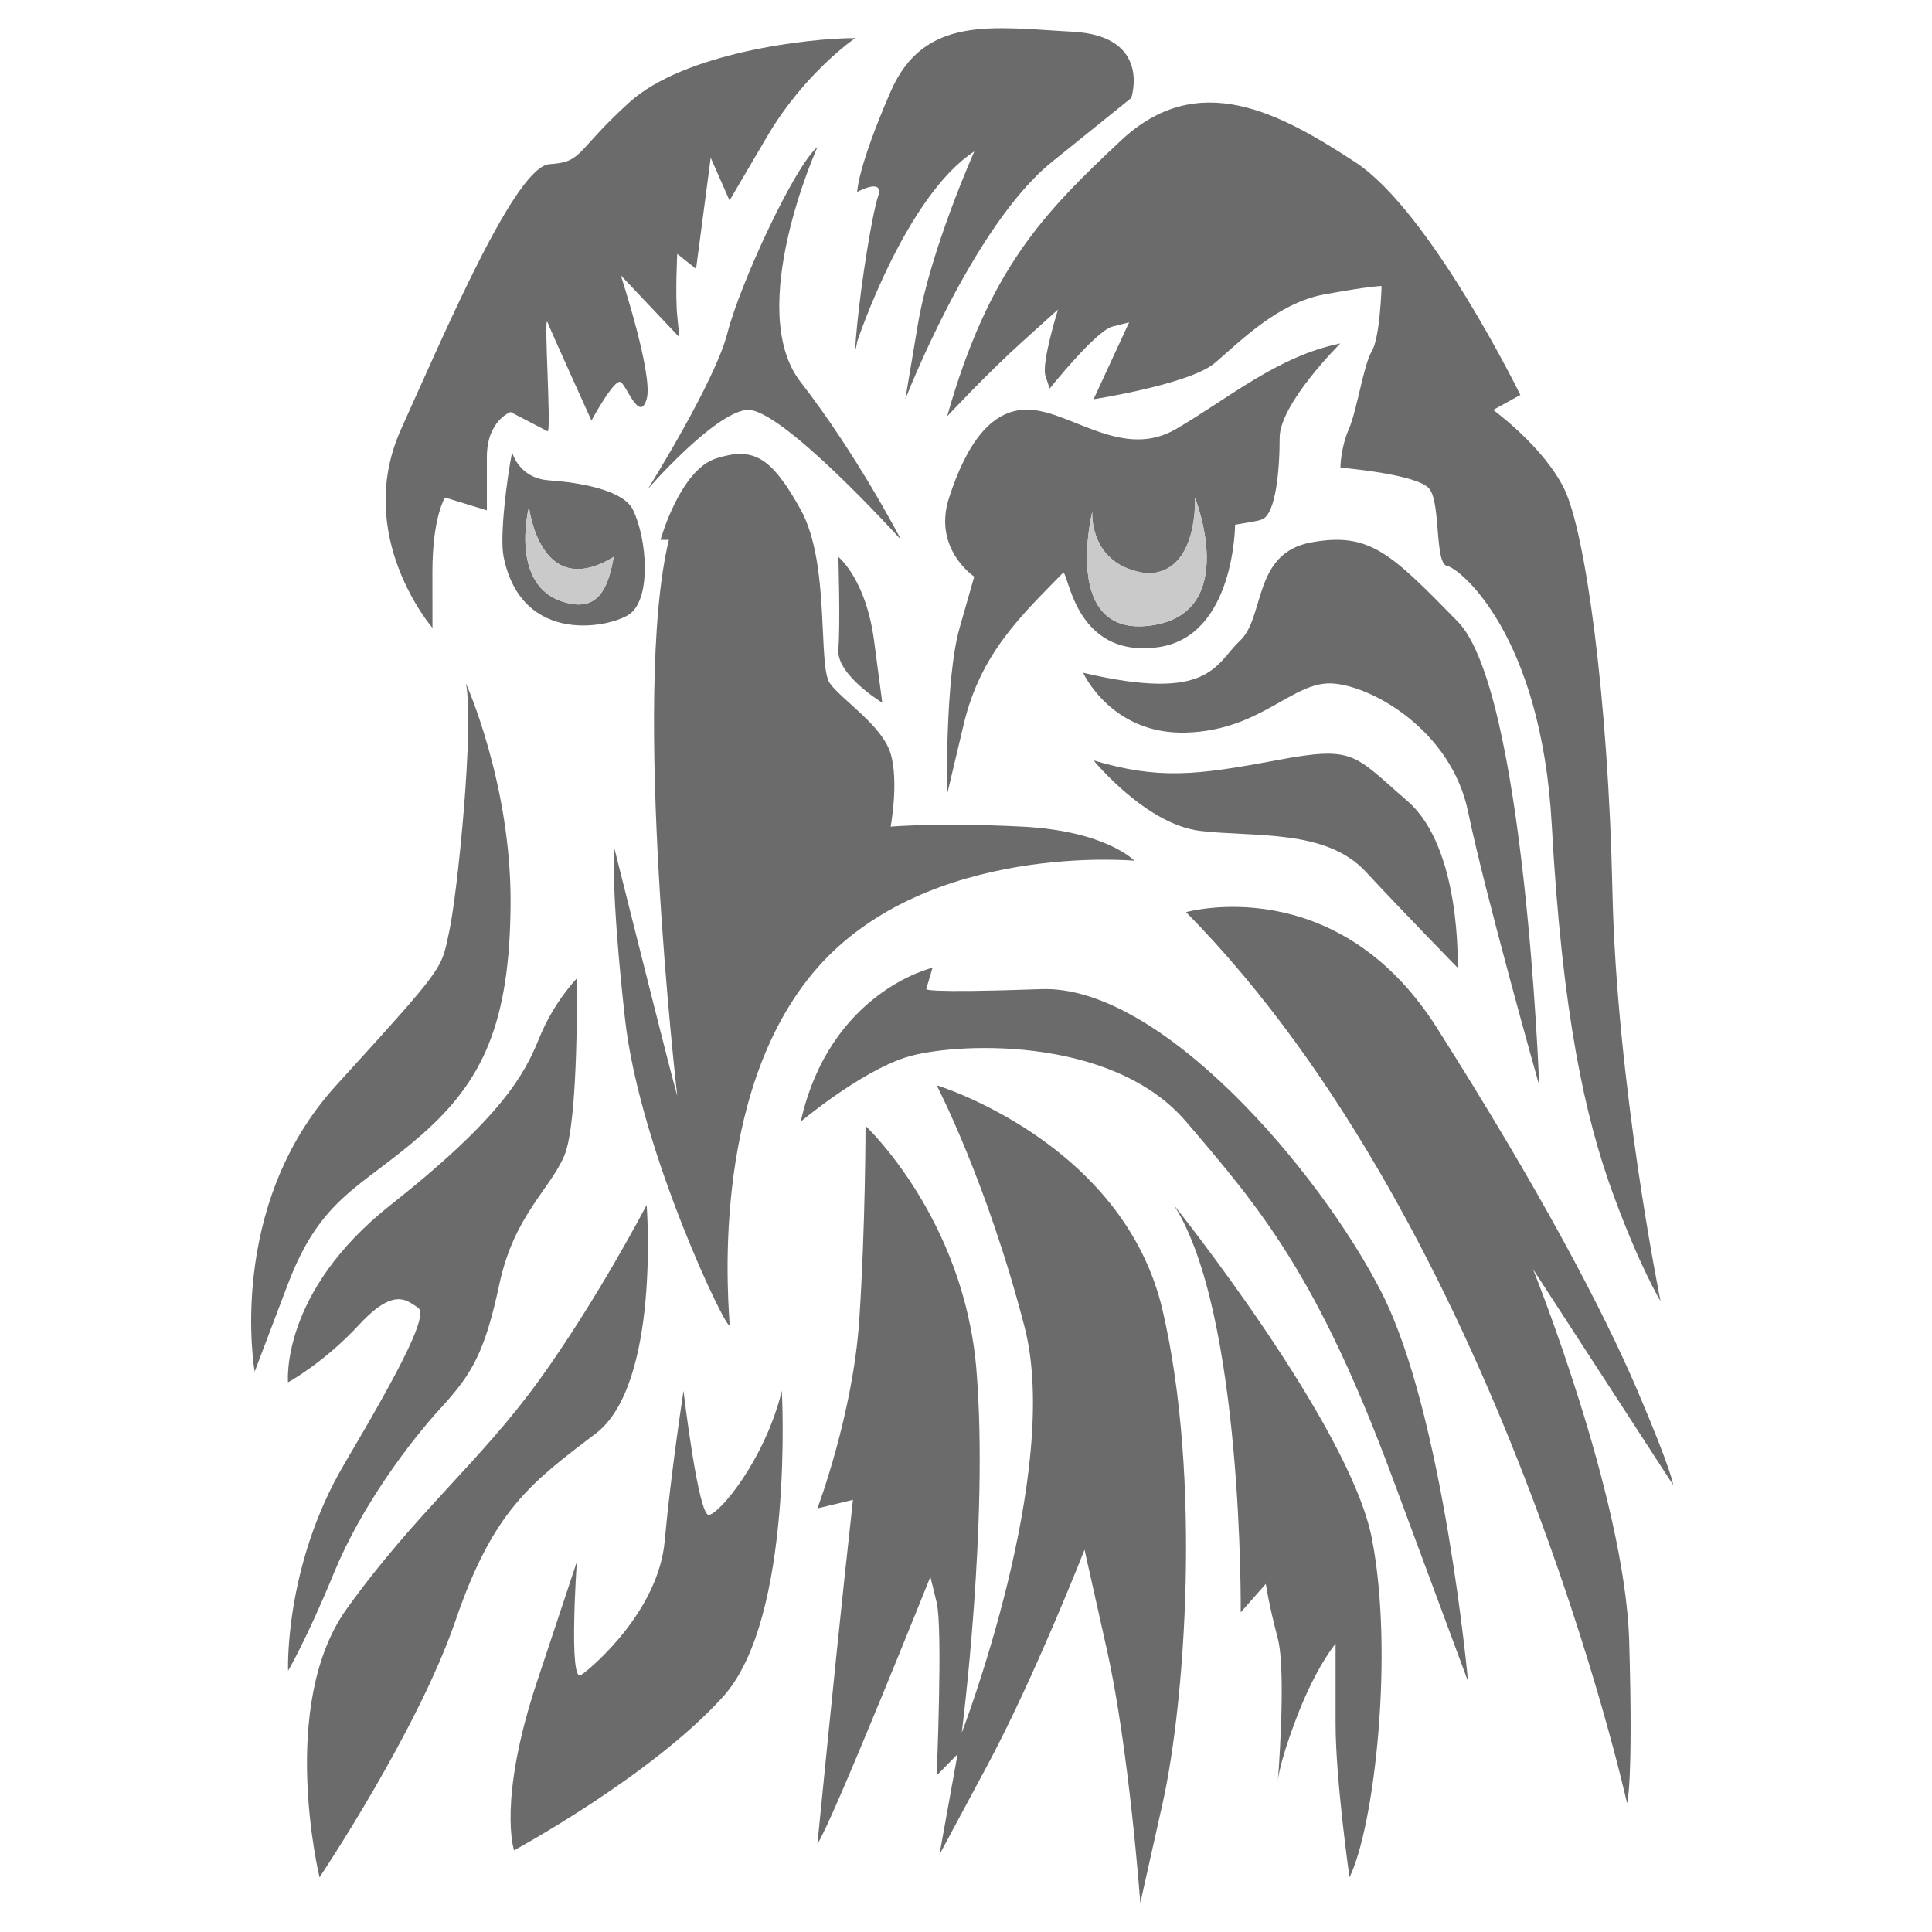
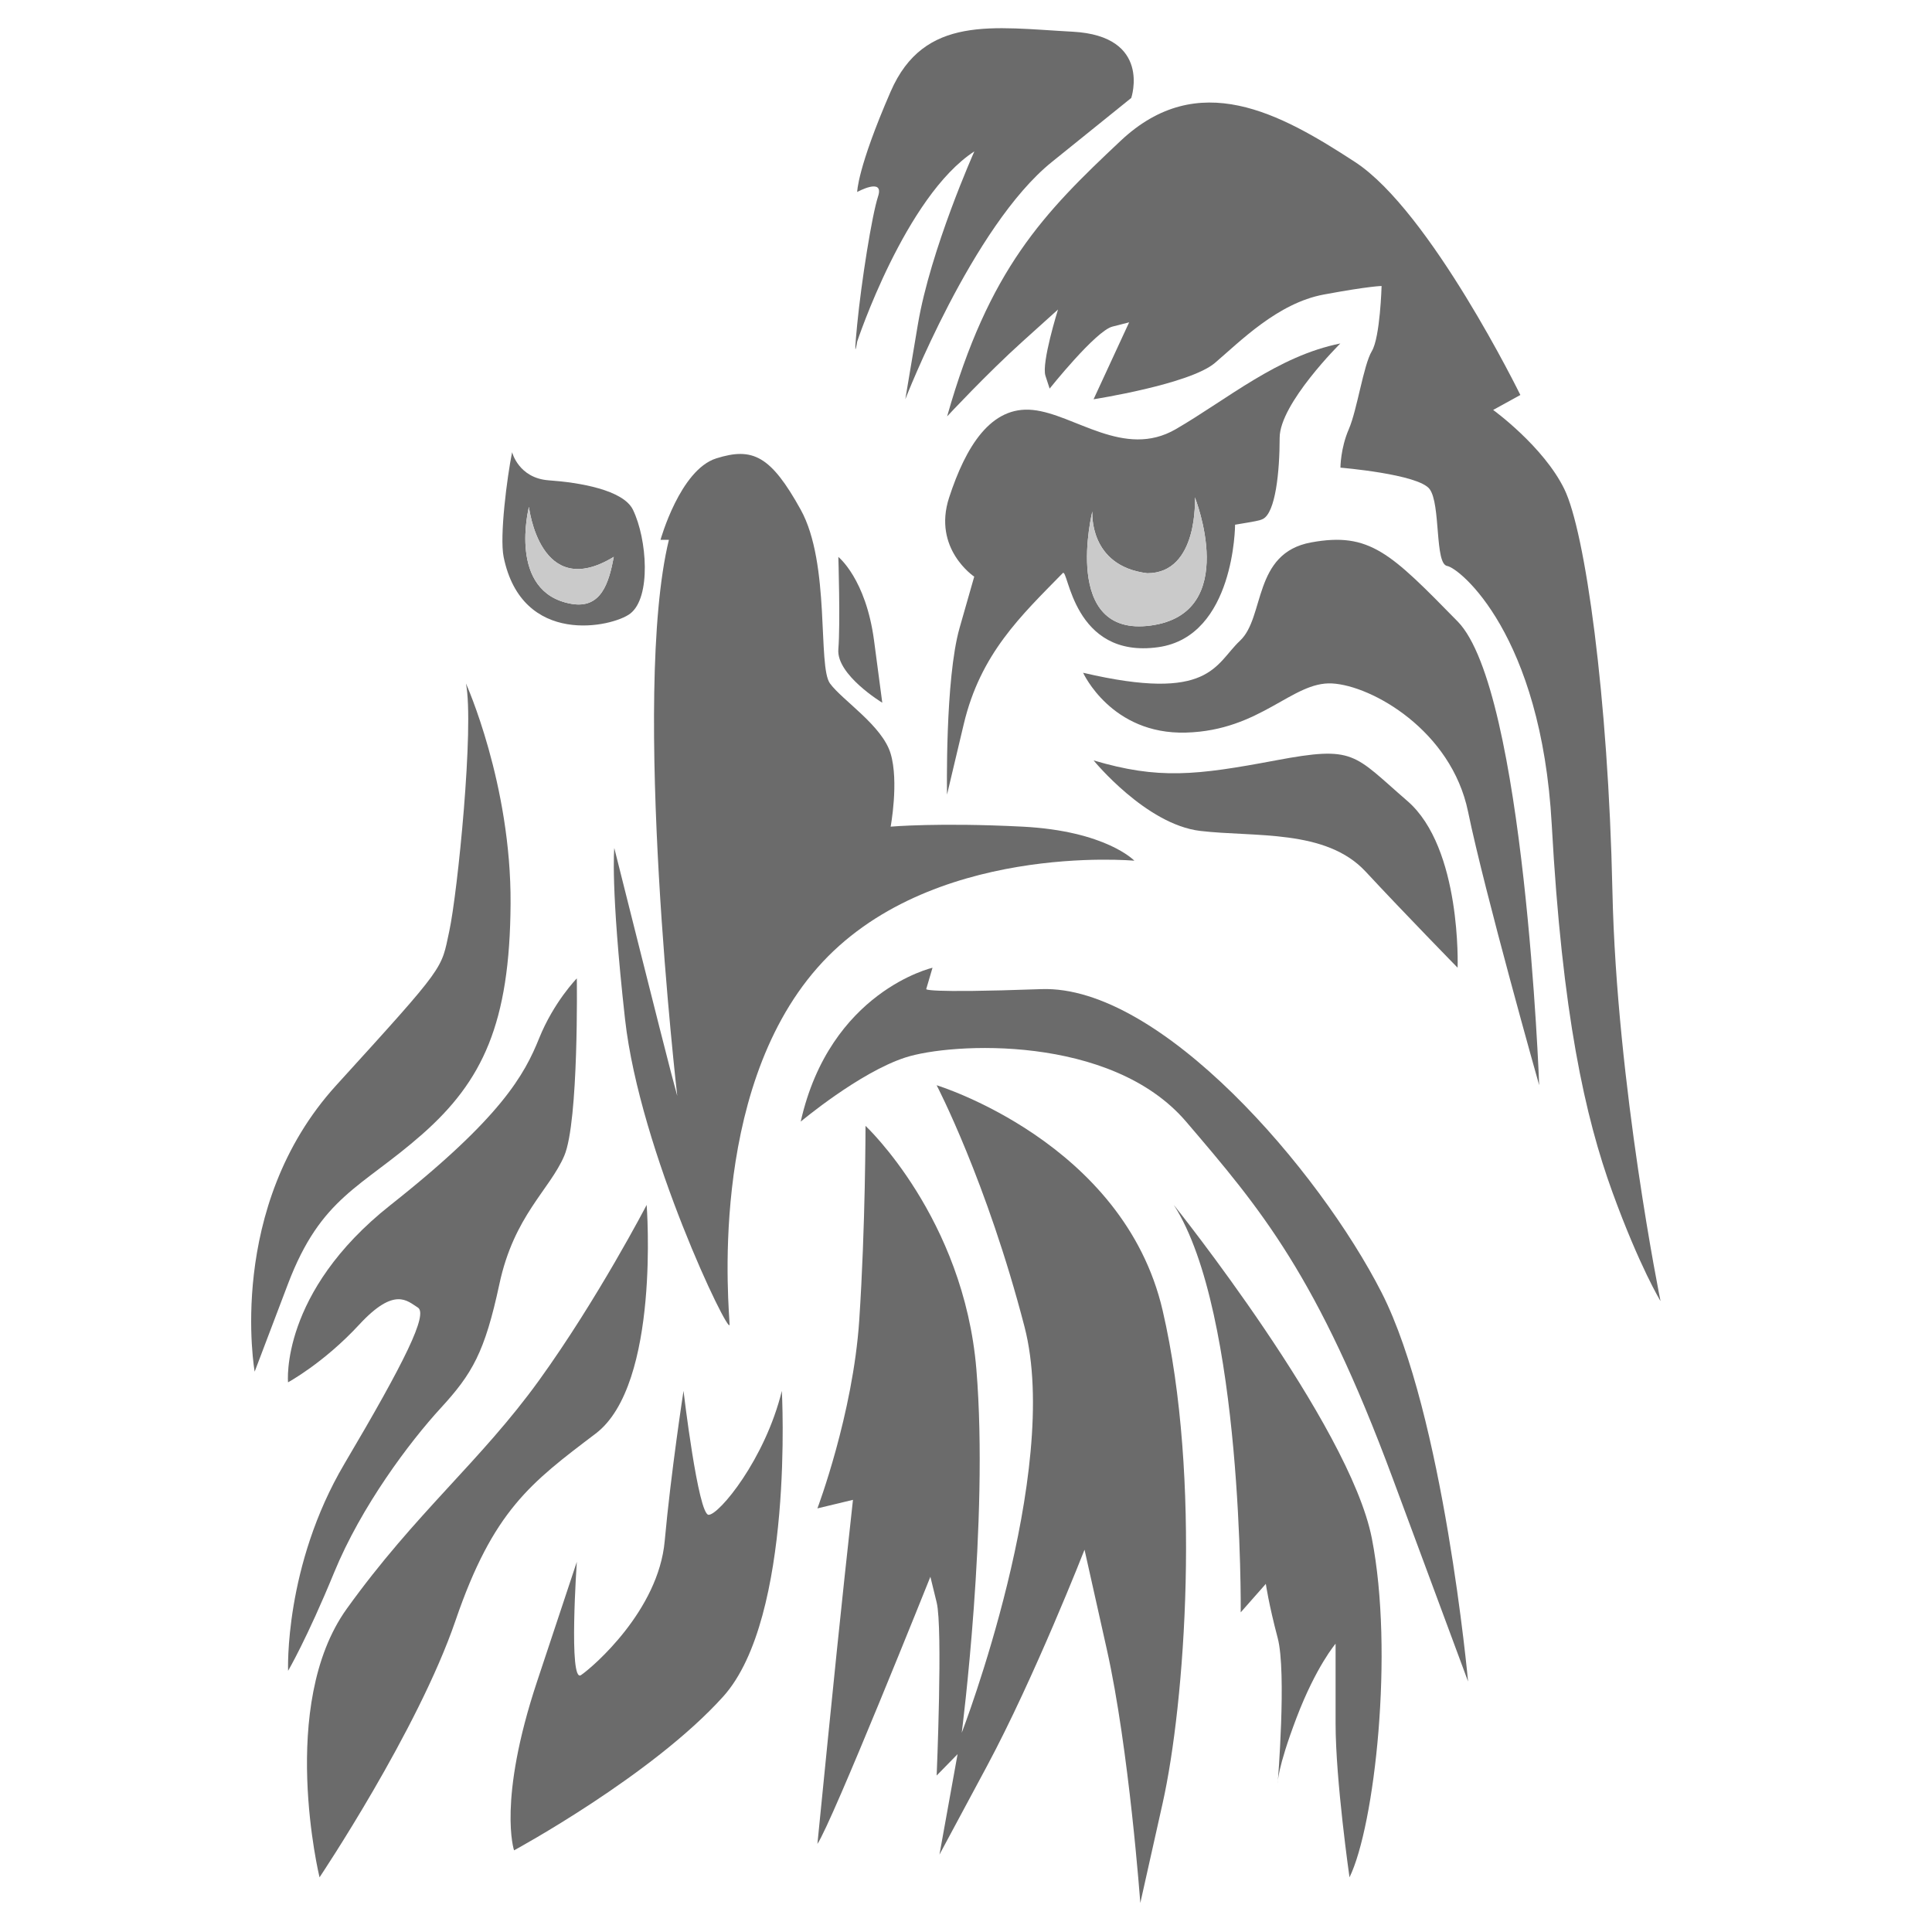
<svg xmlns="http://www.w3.org/2000/svg" fill="none" height="200" viewBox="0 0 200 200" width="200">
  <clipPath id="a">
    <path d="m0 0h200v200h-200z" />
  </clipPath>
  <g clip-path="url(#a)">
    <g fill="#6b6b6b">
      <path d="m68.377 55.881s2.02-7.253 5.775-8.431c3.755-1.181 5.631-.295 8.736 5.309 3.105 5.605 1.732 16.222 3.032 17.992 1.299 1.77 5.414 4.361 6.28 7.269s0 7.554 0 7.554 4.981-.442 13.644 0c8.663.443 11.586 3.526 11.586 3.526s-21.332-1.977-32.81 11.078c-11.478 13.052-9.096 35.617-9.096 36.945 0 1.327-9.297-17.92-10.822-31.636-1.523-13.718-1.112-17.7-1.112-17.7s5.22 20.797 5.87 23.231l.65 2.433s-4.782-41.479-.866-57.568" />
      <path d="m121.509 124.732s18.191 22.714 20.503 34.511c2.311 11.798.287 29.79-2.312 35.099 0 0-1.441-10.028-1.441-15.928v-8.258s-2.024 2.361-4.044 7.67c-2.02 5.31-1.949 6.782-1.949 6.782s.941-11.504 0-15.043c-.937-3.54-1.228-5.603-1.228-5.603l-2.599 2.948s.291-30.968-6.93-42.178z" />
      <path d="m96.964 112.346s19.348 5.897 23.39 23.302c4.044 17.404 2.309 40.705 0 51.03l-2.31 10.322s-1.155-15.925-3.465-26.25l-2.309-10.325s-5.2 13.274-10.108 22.416l-4.909 9.147 1.876-10.398-2.166 2.212s.65-15.264 0-17.919l-.65-2.655s-10.179 25.441-11.695 27.654c0 0 1.949-19.689 2.815-27.654l.866-7.964-3.682.885s3.682-9.734 4.331-19.468.65-20.132.65-20.132 10.179 9.513 11.478 25.22c1.299 15.707-1.516 37.609-1.516 37.609s10.395-26.99 6.497-42.033c-3.898-15.044-9.096-24.999-9.096-24.999z" />
      <path d="m80.936 143.983s1.299 23.45-6.064 31.635c-7.363 8.186-21.657 15.929-21.657 15.929s-1.733-5.089 2.382-17.477l4.115-12.389s-.866 12.61.433 11.725 8.013-6.713 8.663-13.865c.65-7.151 1.949-15.558 1.949-15.558s1.516 12.831 2.599 12.831c1.083 0 5.847-5.752 7.58-12.831z" />
      <path d="m66.942 124.732s1.436 18.583-5.277 23.671c-6.714 5.088-10.612 7.964-14.51 19.357-3.898 11.394-14.077 26.582-14.077 26.582s-4.331-17.843 2.816-27.798c7.147-9.955 13.861-15.265 19.924-23.672 6.064-8.406 11.125-18.14 11.125-18.14z" />
      <path d="m59.712 101.285s.216 14.822-1.3 18.362-5.198 6.194-6.714 13.274c-1.516 7.079-2.815 9.291-6.064 12.831-3.249 3.539-8.23 10.176-11.045 17.034-2.816 6.858-4.765 10.177-4.765 10.177s-.433-10.84 5.847-21.459c6.281-10.619 8.663-15.486 7.58-16.15-1.083-.663-2.382-2.212-6.064 1.77s-7.37 5.973-7.37 5.973-.859-9.291 10.619-18.362c11.478-9.07 13.861-13.495 15.377-17.255 1.516-3.761 3.898-6.195 3.898-6.195z" />
      <path d="m48.236 70.755s4.69 10.398 4.619 22.786c-.071 12.391-2.886 18.364-9.167 23.895-6.281 5.53-10.437 6.415-13.881 15.486l-3.444 9.07s-3.032-17.035 8.446-29.645c11.478-12.61 10.829-11.946 11.695-15.928.866-3.984 2.599-21.239 1.732-25.664z" />
      <path d="m82.888 116.11s6.064-5.088 10.829-6.637c4.765-1.549 21.313-2.433 29.066 6.637 7.751 9.07 13.599 15.928 21.395 36.945l7.797 21.016s-2.525-27.653-8.951-40.263-22.885-31.857-35.23-31.414c-12.344.442-11.911-.007-11.911-.007l.65-2.205s-10.612 2.433-13.644 15.928z" />
-       <path d="m122.782 94.427s15.55-4.426 25.946 11.946c10.395 16.371 17.109 28.981 20.79 37.609 3.682 8.628 3.682 9.734 3.682 9.734l-14.51-22.344s9.529 23.671 9.962 38.493c.433 14.823-.217 16.814-.217 16.814s-13.124-59.289-45.653-92.252z" />
      <path d="m113.208 78.716s5.414 6.637 11.045 7.301c5.631.664 12.994-.221 17.109 4.203 4.115 4.426 9.529 9.957 9.529 9.957s.434-12.39-5.197-17.257-5.408-5.752-13.641-4.203c-8.233 1.549-12.131 1.991-18.845 0z" />
      <path d="m112.124 69.644s2.903 6.416 10.655 6.194c7.753-.221 11.002-5.309 15.117-5.088 4.114.221 12.344 4.867 14.077 13.274 1.732 8.407 7.363 28.319 7.363 28.319s-1.499-40.929-8.439-48.008c-6.937-7.079-9.103-9.291-15.167-8.185s-4.765 7.743-7.364 10.176c-2.598 2.433-3.032 6.416-16.242 3.318z" />
      <path d="m98.046 43.103s4.115-4.425 7.797-7.743l3.682-3.318s-1.733 5.531-1.3 6.858l.433 1.327s4.765-5.973 6.497-6.416l1.733-.443-3.682 7.964s9.962-1.549 12.561-3.761c2.599-2.212 6.497-6.194 11.262-7.079s5.993-.885 5.993-.885-.146 5.309-1.012 6.747c-.866 1.439-1.516 6.085-2.382 8.076-.866 1.991-.866 3.982-.866 3.982s8.058.664 9.225 2.212c1.17 1.549.52 7.743 1.82 7.964 1.299.221 9.745 7.079 10.828 26.768 1.083 19.691 3.465 30.31 6.281 38.053 2.815 7.743 4.981 11.282 4.981 11.282s-4.548-22.344-4.981-42.477c-.433-20.132-2.816-37.166-4.981-41.591-2.166-4.425-7.364-8.185-7.364-8.185l2.816-1.549s-9.313-19.026-17.109-24.114c-7.797-5.088-16.243-9.734-24.256-2.212-8.013 7.522-13.644 13.274-17.976 28.538z" />
      <path d="m100.865 15.671s-4.548 10.176-5.848 17.919l-1.3 7.743s6.93-17.919 15.16-24.556l8.23-6.637s2.165-6.416-6.064-6.858c-8.23-.442-15.377-1.77-18.842 6.194-3.465 7.964-3.465 10.398-3.465 10.398s2.815-1.549 2.166.442c-.65 1.991-1.732 8.849-2.166 13.274-.433 4.425 0 1.77 0 1.77s4.981-15.043 12.128-19.689z" />
-       <path d="m88.54 3.94s-5.222 3.54-9.12 10.176l-3.898 6.637-1.949-4.425-1.516 11.504-1.949-1.549s-.217 4.203 0 6.416l.217 2.212-6.064-6.415s3.408 10.398 2.679 12.831-2.029-1.327-2.679-1.77c-.65-.442-3.032 3.982-3.032 3.982s-4.115-9.07-4.548-10.176c-.433-1.106.433 11.504 0 11.283-.433-.221-3.827-1.991-3.827-1.991s-2.453.885-2.453 4.646v5.531l-4.332-1.327s-1.31 1.991-1.305 7.743l.005 5.752s-8.23-9.513-3.248-20.574c4.981-11.061 11.911-27.211 15.377-27.432 3.465-.221 2.599-1.258 8.23-6.38 5.631-5.124 18.457-6.672 23.414-6.672z" />
-       <path d="m84.619 15.224s-7.58 16.813-1.733 24.335 10.395 16.323 10.395 16.323-12.561-13.889-16.026-13.447c-3.465.442-10.188 8.185-10.188 8.185s6.939-11.061 8.238-16.15c1.3-5.088 6.93-17.256 9.313-19.247z" />
      <path clip-rule="evenodd" d="m138.751 35.556s-6.277 6.219-6.281 9.759c0 3.54-.433 7.743-1.732 8.407-.352.179-.806.248-2.883.596 0 0-.028 11.559-7.946 12.677-8.879 1.253-9.309-8.263-9.891-7.67-4.331 4.425-8.517 8.334-10.25 15.635l-1.733 7.3s-.216-11.946 1.3-17.256l1.516-5.31s-4.331-2.876-2.599-8.185c1.733-5.309 4.332-9.513 8.663-9.07 4.332.443 9.458 5.088 14.798 1.991 5.343-3.097 10.541-7.571 17.038-8.874zm-25.67 17.383s-.437 5.651 5.684 6.403c5.343 0 4.928-7.858 4.928-7.858s4.786 11.987-4.549 13.267c-9.334 1.28-6.063-11.812-6.063-11.812z" fill-rule="evenodd" />
-       <path clip-rule="evenodd" d="m113.081 52.938s-.437 5.651 5.684 6.403c5.343 0 4.928-7.858 4.928-7.858s-4.193-.984-6.693-1.984z" fill-rule="evenodd" />
    </g>
    <path clip-rule="evenodd" d="m113.081 52.939s-.437 5.651 5.684 6.403c5.343 0 4.928-7.858 4.928-7.858s4.786 11.987-4.549 13.267c-9.334 1.28-6.063-11.812-6.063-11.812z" fill="#cacaca" fill-rule="evenodd" />
    <path d="m86.785 57.653s2.852 2.26 3.699 8.676l.849 6.416s-4.764-2.876-4.548-5.531c.216-2.655 0-9.56 0-9.56z" fill="#6b6b6b" />
    <path clip-rule="evenodd" d="m53.012 46.807s.662 2.695 3.805 2.917c3.144.221 7.708.98 8.71 3.053 1.461 3.021 1.897 9.063-.286 10.743-1.819 1.4-11.206 3.474-13.105-5.865-.435-2.138.355-8.254.877-10.847zm1.745 5.665s1.119 9.86 8.784 5.17c-.506 2.669-1.287 5.419-4.409 4.864-6.653-1.183-4.375-10.033-4.375-10.033z" fill="#6b6b6b" fill-rule="evenodd" />
    <path clip-rule="evenodd" d="m54.758 52.472s1.119 9.86 8.784 5.17c-.506 2.669-1.287 5.418-4.409 4.864-6.653-1.183-4.375-10.033-4.375-10.033z" fill="#cacaca" fill-rule="evenodd" />
  </g>
</svg>